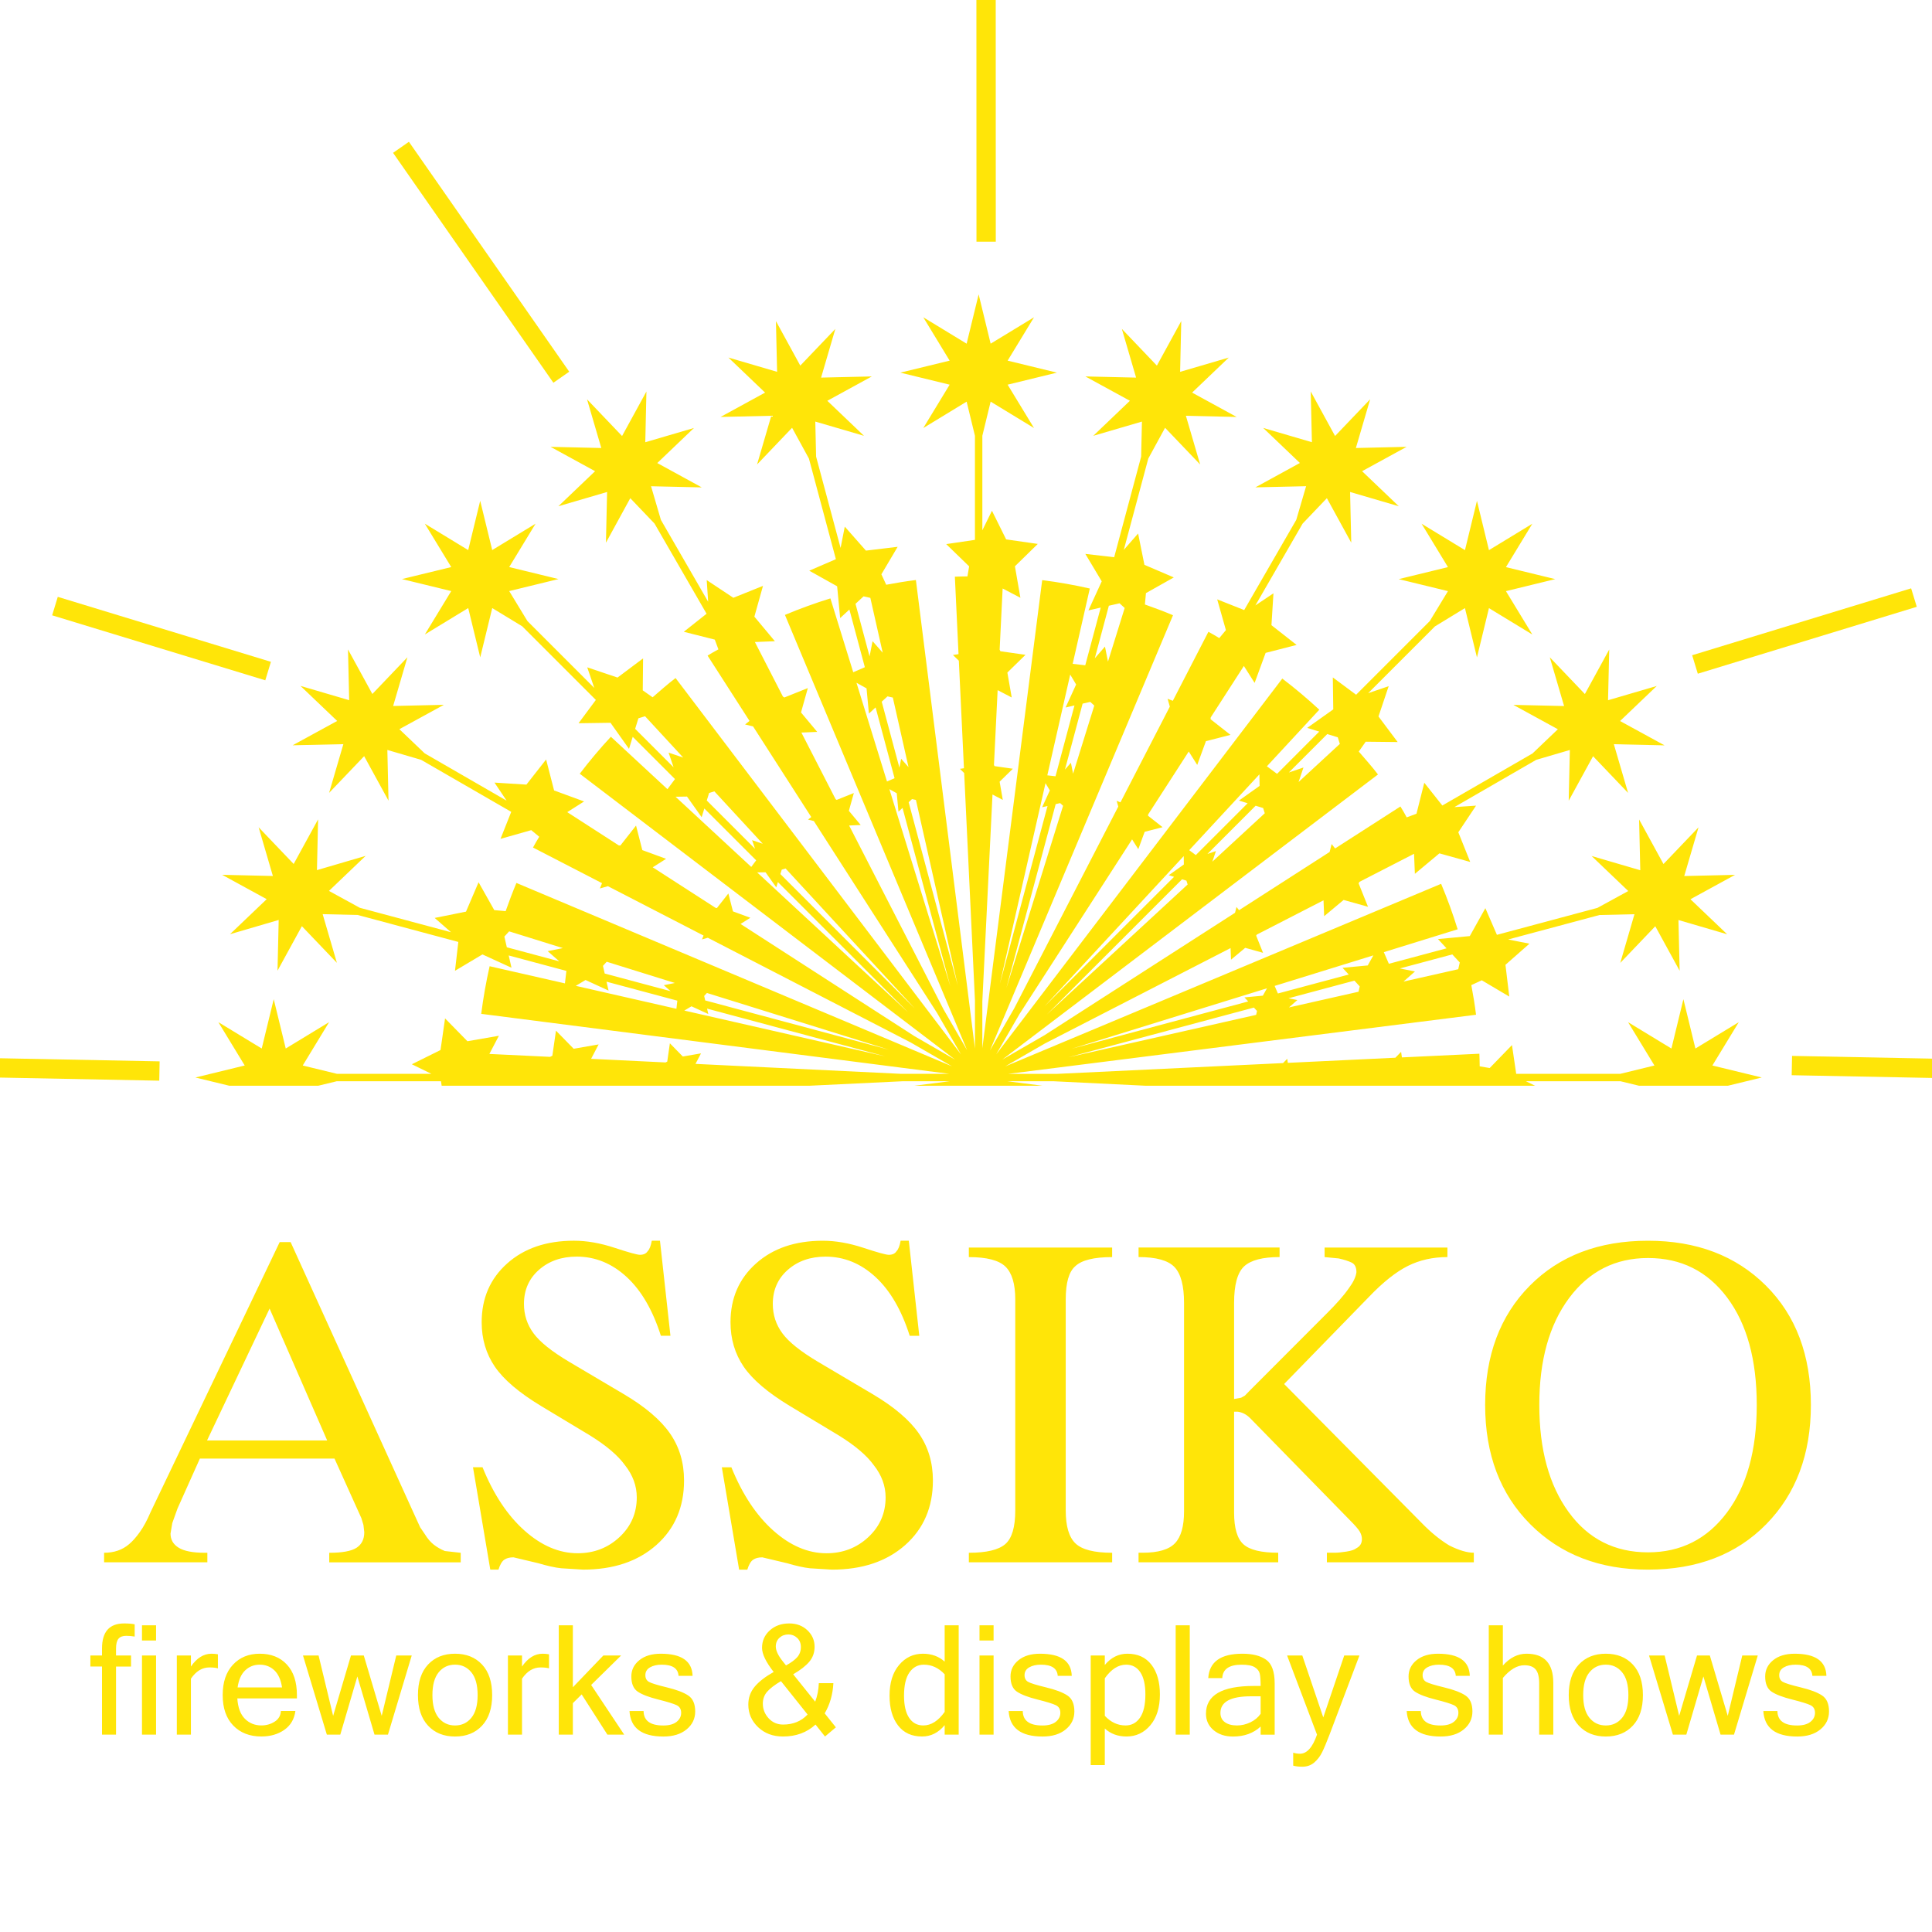
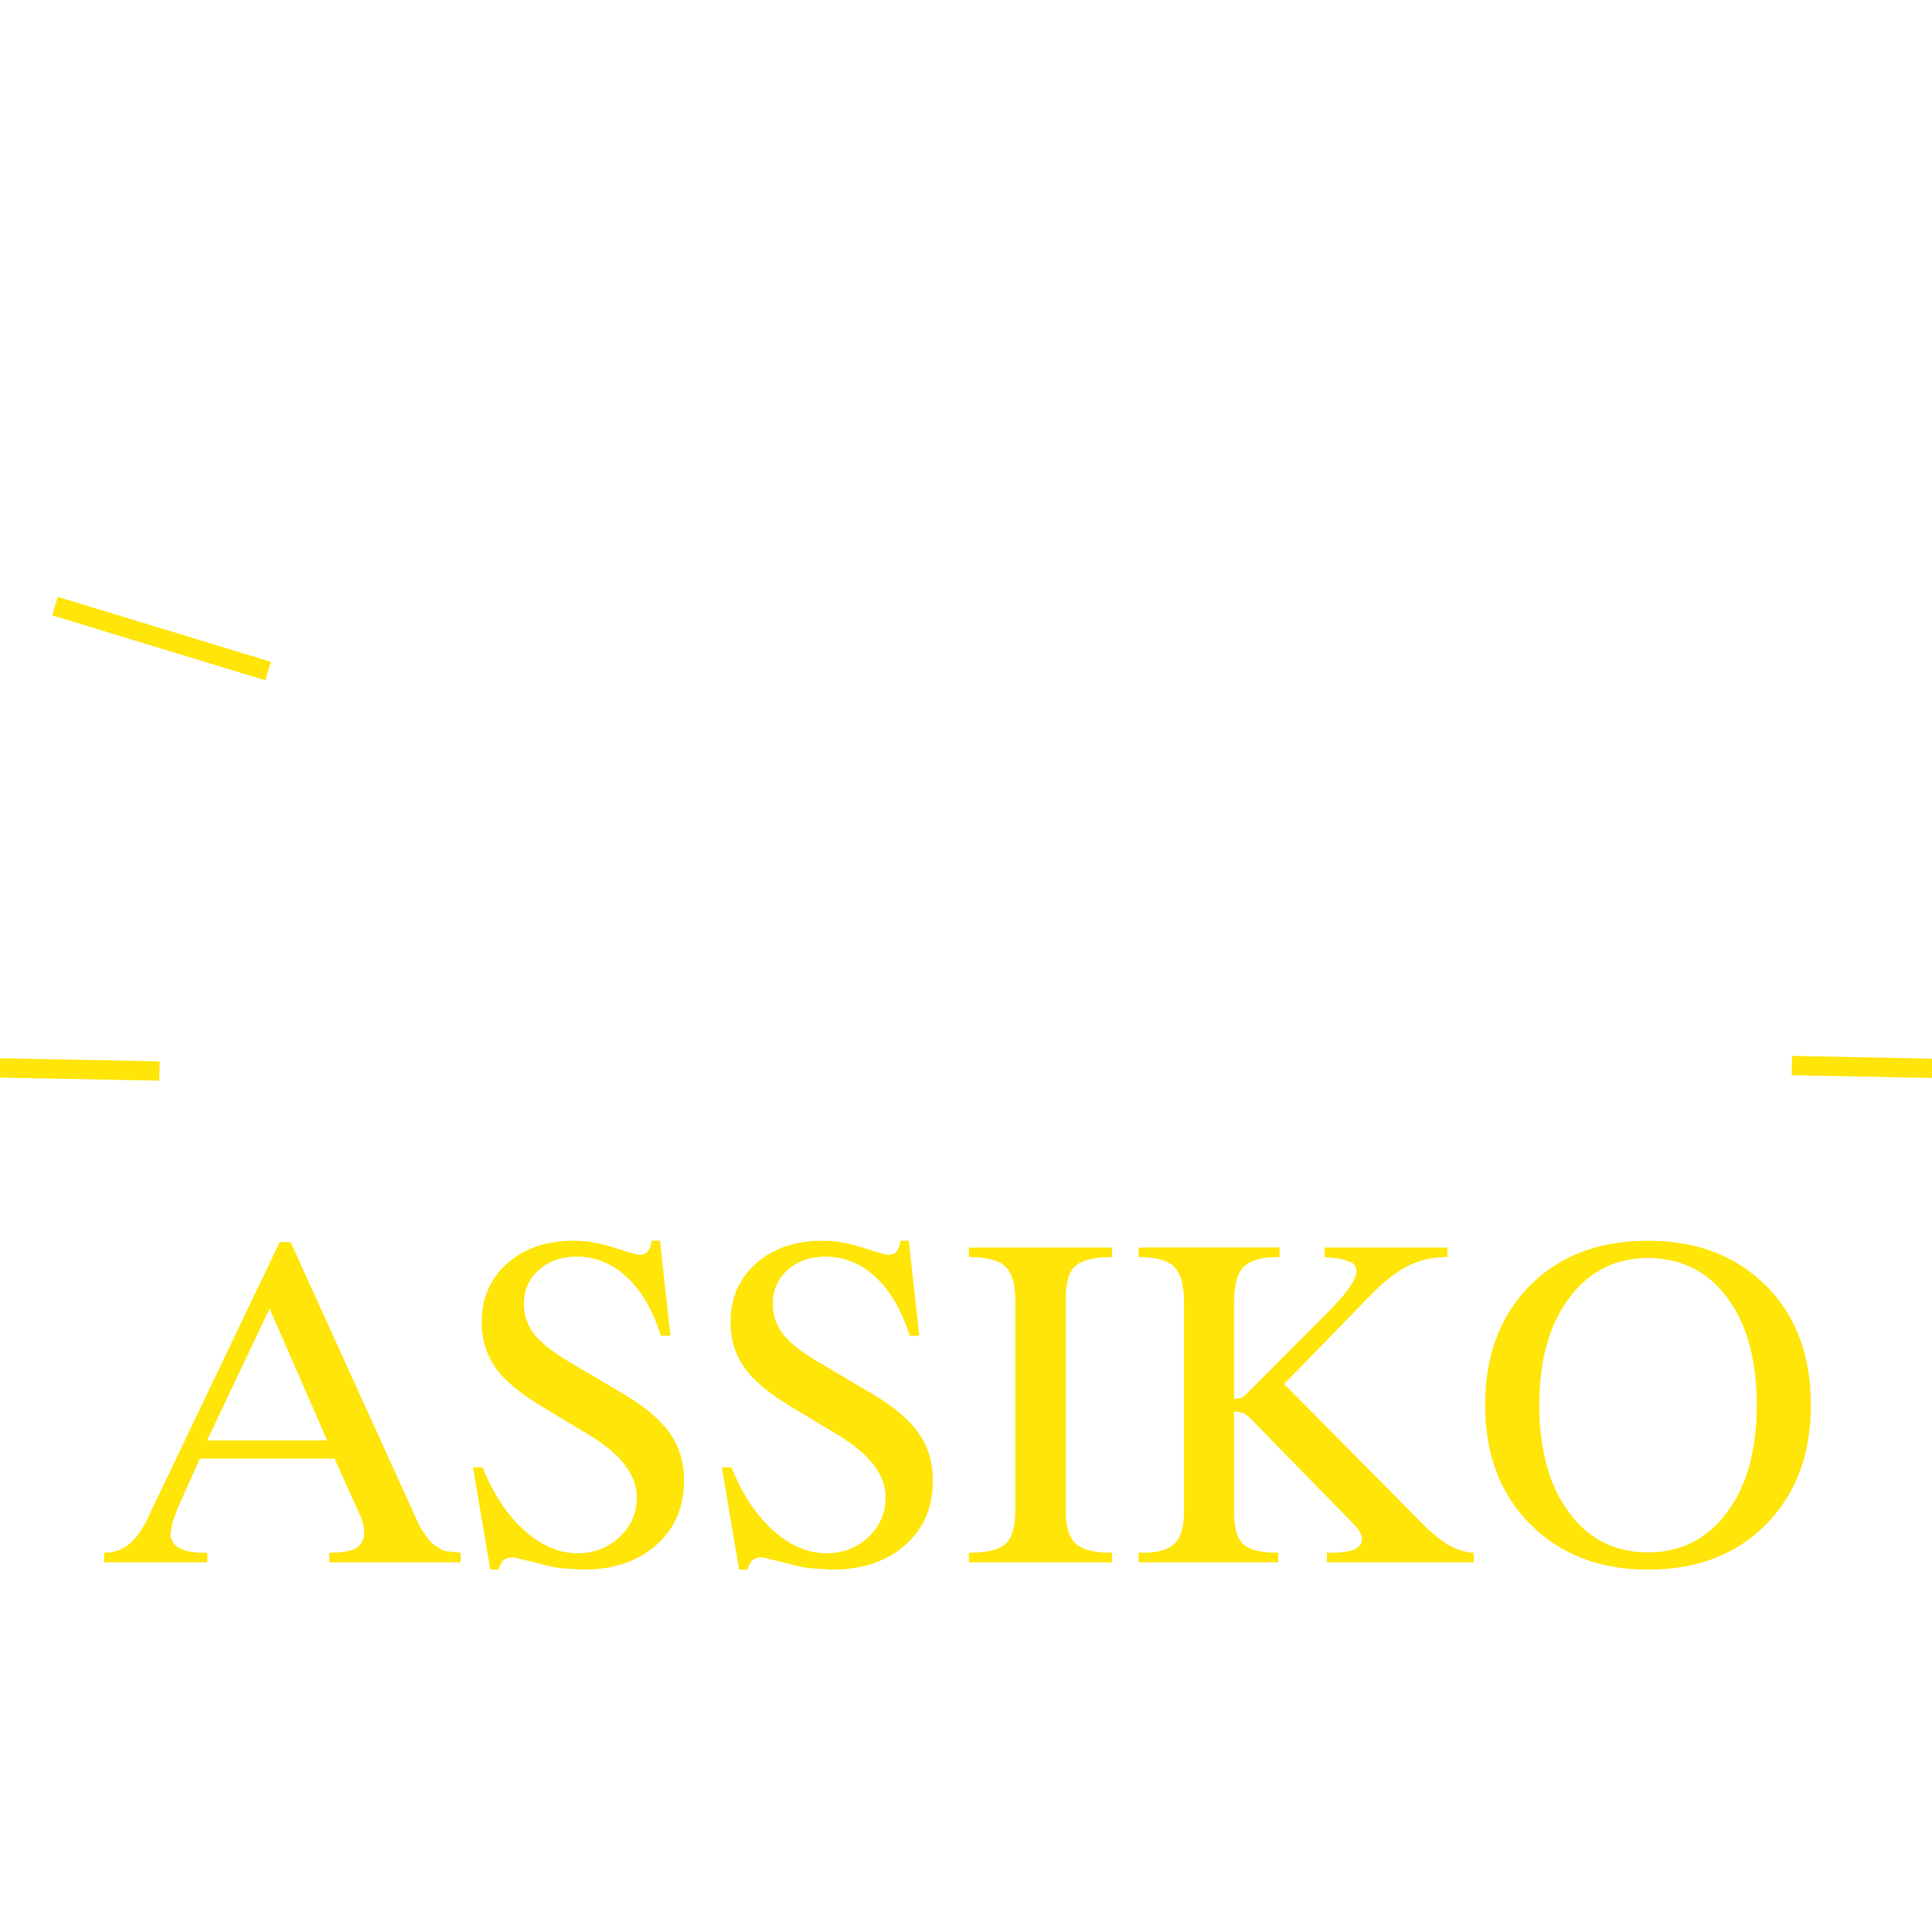
<svg xmlns="http://www.w3.org/2000/svg" version="1.1" id="Layer_1" x="0px" y="0px" width="100px" height="100px" viewBox="0 0 100 100" enable-background="new 0 0 100 100" xml:space="preserve">
  <g>
    <g>
      <path fill="#ffe508" d="M22.447,79.947c-0.165-0.131-0.318-0.311-0.459-0.541l-0.239-0.351l-0.237-0.518L15.042,64.29h-0.565L7.79,78.276    c-0.173,0.408-0.357,0.75-0.553,1.024c-0.197,0.274-0.381,0.482-0.554,0.624c-0.345,0.298-0.777,0.447-1.295,0.447v0.494h5.345    v-0.494h-0.141c-0.612,0-1.06-0.087-1.342-0.26c-0.282-0.173-0.424-0.417-0.424-0.732l0.091-0.543l0.271-0.756l1.157-2.583h6.97    l1.389,3.079l0.108,0.354l0.043,0.379c0,0.361-0.134,0.63-0.4,0.803c-0.267,0.173-0.738,0.26-1.413,0.26v0.494h6.805v-0.494    l-0.824-0.092C22.804,80.188,22.612,80.077,22.447,79.947z M10.717,74.557l3.237-6.825l2.98,6.825H10.717z M32.277,72.154    l-2.826-1.672c-0.895-0.533-1.507-1.023-1.836-1.471c-0.33-0.448-0.495-0.954-0.495-1.52c0-0.722,0.259-1.311,0.777-1.766    s1.169-0.683,1.954-0.683c0.958,0,1.817,0.35,2.578,1.048s1.354,1.715,1.778,3.049h0.495l-0.542-4.921h-0.424    c-0.047,0.268-0.118,0.447-0.212,0.542c-0.079,0.125-0.212,0.188-0.4,0.188c-0.141,0-0.581-0.121-1.318-0.364    c-0.738-0.243-1.437-0.365-2.096-0.365c-1.429,0-2.583,0.393-3.461,1.179c-0.879,0.786-1.318,1.799-1.318,3.04    c0,0.865,0.227,1.631,0.681,2.299c0.455,0.668,1.253,1.348,2.397,2.039l2.543,1.531c0.833,0.518,1.432,1.026,1.794,1.528    c0.409,0.517,0.613,1.073,0.613,1.668c0,0.815-0.298,1.501-0.895,2.058c-0.597,0.556-1.319,0.834-2.166,0.834    c-0.958,0-1.876-0.393-2.755-1.177c-0.879-0.785-1.602-1.876-2.167-3.273h-0.494l0.895,5.298h0.424    c0.078-0.255,0.177-0.424,0.294-0.509c0.118-0.084,0.278-0.127,0.482-0.127l1.295,0.307c0.204,0.063,0.412,0.117,0.624,0.164    c0.212,0.048,0.396,0.079,0.553,0.095l1.13,0.07c1.569,0,2.833-0.424,3.791-1.271c0.957-0.848,1.436-1.962,1.436-3.344    c0-0.926-0.243-1.738-0.729-2.437C34.192,73.493,33.392,72.813,32.277,72.154z M45.157,72.154l-2.826-1.672    c-0.895-0.533-1.507-1.023-1.836-1.471C40.165,68.563,40,68.058,40,67.492c0-0.722,0.259-1.311,0.777-1.766    s1.169-0.683,1.954-0.683c0.958,0,1.817,0.35,2.578,1.048s1.354,1.715,1.778,3.049h0.495l-0.542-4.921h-0.424    c-0.047,0.268-0.118,0.447-0.212,0.542c-0.079,0.125-0.212,0.188-0.4,0.188c-0.141,0-0.581-0.121-1.318-0.364    c-0.738-0.243-1.437-0.365-2.096-0.365c-1.429,0-2.583,0.393-3.461,1.179c-0.879,0.786-1.318,1.799-1.318,3.04    c0,0.865,0.227,1.631,0.681,2.299c0.455,0.668,1.253,1.348,2.397,2.039l2.543,1.531c0.833,0.518,1.432,1.026,1.794,1.528    c0.409,0.517,0.613,1.073,0.613,1.668c0,0.815-0.298,1.501-0.895,2.058c-0.597,0.556-1.319,0.834-2.166,0.834    c-0.958,0-1.876-0.393-2.755-1.177c-0.879-0.785-1.601-1.876-2.167-3.273h-0.494l0.895,5.298h0.424    c0.078-0.255,0.177-0.424,0.294-0.509c0.118-0.084,0.278-0.127,0.482-0.127l1.295,0.307c0.204,0.063,0.412,0.117,0.624,0.164    c0.212,0.048,0.396,0.079,0.554,0.095l1.13,0.07c1.569,0,2.833-0.424,3.791-1.271c0.957-0.848,1.436-1.962,1.436-3.344    c0-0.926-0.243-1.738-0.729-2.437C47.072,73.493,46.271,72.813,45.157,72.154z M50.148,65.067c0.926,0,1.558,0.165,1.896,0.494    c0.337,0.33,0.506,0.896,0.506,1.695v10.926c0,0.863-0.173,1.444-0.518,1.742c-0.346,0.298-0.974,0.447-1.884,0.447v0.494h7.417    v-0.494c-0.927,0-1.559-0.161-1.896-0.482c-0.338-0.321-0.507-0.891-0.507-1.707V67.257c0-0.862,0.165-1.436,0.495-1.719    c0.329-0.313,0.965-0.471,1.907-0.471v-0.494h-7.417V65.067z M73.576,78.817l-7.11-7.181l4.402-4.521    c0.722-0.754,1.39-1.283,2.002-1.59c0.612-0.306,1.295-0.459,2.048-0.459v-0.494h-6.357v0.494l0.73,0.071    c0.282,0.063,0.506,0.135,0.671,0.215c0.165,0.079,0.247,0.245,0.247,0.499c-0.031,0.238-0.158,0.509-0.38,0.81    c-0.144,0.207-0.31,0.417-0.5,0.631s-0.396,0.433-0.618,0.654l-4.023,4.03l-0.256,0.263l-0.193,0.108l-0.363,0.065v-4.969    c0-0.941,0.173-1.573,0.519-1.896c0.345-0.321,0.957-0.482,1.836-0.482v-0.494h-7.299v0.494c0.91,0,1.53,0.173,1.86,0.518    c0.329,0.346,0.494,0.966,0.494,1.86v10.784c0,0.77-0.155,1.318-0.467,1.648c-0.311,0.329-0.87,0.494-1.678,0.494h-0.21v0.494    h7.229v-0.494c-0.879,0-1.479-0.146-1.801-0.438c-0.322-0.291-0.483-0.838-0.483-1.642v-5.22h0.188    c0.235,0.031,0.448,0.141,0.637,0.328l0.047,0.048l5.109,5.227c0.282,0.283,0.459,0.487,0.529,0.613    c0.07,0.125,0.106,0.251,0.106,0.376c0,0.221-0.095,0.377-0.283,0.472c-0.094,0.079-0.267,0.138-0.518,0.177    c-0.252,0.039-0.456,0.059-0.612,0.059h-0.4v0.494h7.605v-0.494c-0.346,0-0.77-0.125-1.271-0.377    C74.526,79.697,74.048,79.305,73.576,78.817z M91.4,66.539c-1.555-1.546-3.587-2.319-6.099-2.319    c-2.543,0-4.584,0.777-6.122,2.331s-2.308,3.61-2.308,6.169s0.781,4.619,2.343,6.181c1.563,1.563,3.591,2.343,6.087,2.343    c2.543,0,4.583-0.784,6.122-2.354c1.538-1.569,2.308-3.626,2.308-6.169C93.731,70.146,92.954,68.085,91.4,66.539z M89.387,78.288    c-1.028,1.374-2.39,2.061-4.085,2.061c-1.728,0-3.097-0.694-4.108-2.084c-1.013-1.389-1.52-3.237-1.52-5.545    s0.515-4.151,1.543-5.533c1.027-1.381,2.39-2.072,4.085-2.072c1.711,0,3.076,0.683,4.097,2.049c1.021,1.365,1.53,3.218,1.53,5.557    S90.415,76.915,89.387,78.288z" />
    </g>
  </g>
  <g>
    <g>
-       <path fill="#ffe508" d="M11.866,56.197h4.61l0.958-0.233h5.392c0.009,0.061,0.021,0.146,0.034,0.233h19.045l4.84-0.233h2.42l-1.839,0.233h6.633    l-1.83-0.233h2.379l4.776,0.233h20.17c-0.164-0.081-0.33-0.162-0.475-0.233h4.893l0.961,0.233h4.606l1.749-0.426l-2.555-0.621    l1.366-2.243l-2.244,1.364l-0.622-2.553l-0.62,2.553l-2.244-1.363l1.365,2.242l-1.767,0.431h-5.388    c-0.044-0.302-0.147-1.005-0.219-1.488c-0.443,0.457-1.153,1.188-1.153,1.188s-0.222-0.038-0.518-0.088    c-0.004-0.219-0.005-0.438-0.016-0.653l-4.01,0.191c-0.015-0.102-0.029-0.2-0.042-0.288c-0.089,0.092-0.192,0.197-0.296,0.304    l-5.567,0.266c-0.011-0.072-0.021-0.147-0.031-0.211c-0.065,0.067-0.141,0.145-0.217,0.223l-11.687,0.558h-2.537l24.214-3.06    c-0.064-0.517-0.149-1.027-0.244-1.534c0.307-0.142,0.541-0.25,0.541-0.25s0.875,0.519,1.423,0.843    c-0.076-0.633-0.197-1.644-0.197-1.644s0.764-0.673,1.241-1.093c-0.331-0.065-0.766-0.151-1.103-0.218l4.727-1.266l1.812-0.042    l-0.735,2.521l1.813-1.898l1.261,2.304l-0.062-2.626l2.521,0.737l-1.9-1.813l2.308-1.262l-2.629,0.061l0.739-2.521l-1.814,1.899    l-1.261-2.305l0.06,2.627l-2.52-0.737l1.898,1.813l-1.596,0.873l-5.202,1.394c-0.121-0.279-0.403-0.932-0.598-1.38    c-0.311,0.556-0.806,1.445-0.806,1.445s-1.014,0.096-1.647,0.155c0.133,0.144,0.29,0.313,0.444,0.479l-2.986,0.8    c-0.062-0.142-0.159-0.369-0.261-0.602l3.821-1.183c-0.248-0.802-0.533-1.587-0.855-2.354l-22.566,9.452l2.063-1.191l9.604-4.935    c0.008,0.19,0.018,0.42,0.024,0.6c0.282-0.236,0.734-0.613,0.734-0.613s0.568,0.159,0.923,0.258    c-0.138-0.342-0.356-0.889-0.356-0.889s0.021-0.03,0.037-0.056l3.449-1.772c0.011,0.261,0.024,0.576,0.034,0.821    c0.387-0.323,1.006-0.84,1.006-0.84s0.776,0.217,1.263,0.353c-0.188-0.468-0.488-1.216-0.488-1.216s0.021-0.032,0.051-0.077    l2.82-1.449c0.014,0.329,0.03,0.728,0.043,1.037c0.488-0.408,1.27-1.06,1.27-1.06s0.98,0.274,1.594,0.445    c-0.236-0.591-0.616-1.536-0.616-1.536S76.047,42.23,76.4,41.7c-0.338,0.023-0.78,0.053-1.123,0.076l4.236-2.446l1.742-0.511    l-0.059,2.626l1.261-2.303l1.813,1.899l-0.737-2.521l2.625,0.059l-2.304-1.259l1.901-1.815l-2.523,0.739l0.062-2.626l-1.261,2.305    l-1.815-1.901l0.739,2.522l-2.625-0.06l2.303,1.261l-1.313,1.254l-4.667,2.694c-0.189-0.239-0.63-0.794-0.934-1.178    c-0.155,0.618-0.313,1.24-0.313,1.24l-0.091,0.363c0,0-0.217,0.081-0.506,0.188c-0.105-0.19-0.208-0.381-0.325-0.563l-3.38,2.172    c-0.063-0.08-0.125-0.158-0.181-0.228c-0.036,0.142-0.071,0.28-0.104,0.411l-4.688,3.013c-0.045-0.058-0.092-0.117-0.132-0.167    c-0.026,0.104-0.052,0.205-0.076,0.301l-9.866,6.34l-2.184,1.261l19.449-14.76c-0.313-0.411-0.658-0.794-0.994-1.186    c0.202-0.287,0.359-0.51,0.359-0.51s1.018,0.011,1.654,0.018c-0.383-0.509-0.993-1.324-0.993-1.324s0.326-0.964,0.528-1.568    c-0.319,0.109-0.738,0.252-1.063,0.363l3.458-3.458l1.552-0.946l0.622,2.552l0.621-2.551l2.245,1.366l-1.366-2.245l2.552-0.622    l-2.552-0.621l1.366-2.246l-2.245,1.367l-0.621-2.552l-0.621,2.551l-2.245-1.366l1.365,2.245l-2.55,0.622l2.55,0.621l-0.941,1.55    l-3.813,3.813c-0.244-0.182-0.813-0.605-1.206-0.896c0.009,0.637,0.023,1.654,0.023,1.654s-0.829,0.589-1.349,0.958    c0.187,0.058,0.407,0.125,0.623,0.192L66.1,40.054c-0.125-0.092-0.322-0.239-0.526-0.391l2.713-2.929    c-0.612-0.567-1.251-1.105-1.916-1.611L51.565,54.571l1.203-2.083l5.829-9.042c0.102,0.161,0.226,0.356,0.321,0.507    c0.127-0.346,0.33-0.899,0.33-0.899s0.57-0.146,0.927-0.238c-0.289-0.228-0.752-0.592-0.752-0.592s0.002-0.037,0.004-0.067    l2.102-3.259c0.139,0.22,0.309,0.487,0.439,0.694c0.174-0.473,0.451-1.23,0.451-1.23s0.781-0.2,1.27-0.325    c-0.396-0.312-1.03-0.81-1.03-0.81s0.002-0.038,0.006-0.091l1.718-2.665c0.176,0.277,0.39,0.614,0.556,0.876    c0.219-0.598,0.57-1.554,0.57-1.554s0.985-0.252,1.603-0.411c-0.501-0.393-1.302-1.022-1.302-1.022s0.064-1.015,0.104-1.65    c-0.281,0.188-0.649,0.435-0.936,0.627l2.445-4.235l1.256-1.316l1.262,2.304l-0.061-2.625l2.521,0.738l-1.9-1.814l2.305-1.261    l-2.626,0.061l0.739-2.523l-1.816,1.901l-1.26-2.304l0.061,2.626l-2.522-0.739l1.9,1.814l-2.303,1.262l2.625-0.06l-0.51,1.742    l-2.695,4.669c-0.284-0.113-0.943-0.374-1.397-0.554c0.174,0.613,0.451,1.591,0.451,1.591s-0.146,0.178-0.343,0.414    c-0.186-0.111-0.369-0.226-0.563-0.326l-1.842,3.572c-0.096-0.038-0.188-0.075-0.271-0.107c0.035,0.123,0.075,0.265,0.116,0.408    l-2.555,4.954c-0.068-0.027-0.138-0.055-0.197-0.078c0.025,0.09,0.055,0.193,0.084,0.297l-5.389,10.45L51.24,54.37l9.475-22.526    c-0.478-0.201-0.964-0.383-1.455-0.556c0.03-0.334,0.054-0.589,0.054-0.589s0.888-0.5,1.442-0.812    c-0.586-0.25-1.521-0.651-1.521-0.651s-0.202-0.998-0.327-1.622c-0.223,0.255-0.514,0.588-0.74,0.847l1.267-4.726l0.869-1.593    l1.815,1.899l-0.737-2.52l2.626,0.06l-2.305-1.26l1.899-1.814l-2.52,0.739l0.06-2.629l-1.262,2.307l-1.813-1.9l0.737,2.521    l-2.626-0.061l2.305,1.26l-1.897,1.814l2.52-0.737l-0.041,1.814l-1.396,5.207c-0.303-0.035-1.008-0.117-1.493-0.173    c0.326,0.547,0.849,1.42,0.849,1.42s-0.425,0.926-0.689,1.505c0.19-0.043,0.415-0.095,0.636-0.146l-0.8,2.987    c-0.154-0.018-0.399-0.046-0.651-0.076l0.887-3.898c-0.808-0.183-1.63-0.33-2.465-0.435l-3.098,24.232v-2.427l0.526-10.708    c0.169,0.089,0.374,0.196,0.533,0.279c-0.063-0.363-0.164-0.943-0.164-0.943s0.421-0.412,0.685-0.67    c-0.364-0.052-0.948-0.135-0.948-0.135s-0.017-0.033-0.03-0.061l0.19-3.872c0.231,0.121,0.511,0.267,0.729,0.38    c-0.086-0.497-0.225-1.291-0.225-1.291s0.577-0.564,0.938-0.917c-0.499-0.072-1.298-0.186-1.298-0.186s-0.017-0.034-0.04-0.081    l0.155-3.167c0.292,0.152,0.645,0.337,0.919,0.481c-0.108-0.628-0.283-1.63-0.283-1.63s0.728-0.712,1.183-1.157    c-0.63-0.09-1.638-0.235-1.638-0.235s-0.452-0.912-0.734-1.482c-0.149,0.304-0.345,0.701-0.497,1.01v-4.893l0.429-1.765    l2.245,1.366l-1.366-2.244l2.552-0.623l-2.552-0.621l1.366-2.244l-2.245,1.366l-0.621-2.553l-0.622,2.553l-2.243-1.366    l1.364,2.244l-2.552,0.621l2.552,0.623l-1.364,2.244l2.243-1.366l0.43,1.766v5.389c-0.301,0.044-1.003,0.147-1.487,0.219    c0.456,0.443,1.187,1.152,1.187,1.152s-0.038,0.222-0.088,0.519c-0.217,0.004-0.436,0.005-0.651,0.016l0.19,4.01    c-0.102,0.015-0.201,0.029-0.289,0.042c0.092,0.089,0.198,0.192,0.305,0.296l0.264,5.567c-0.073,0.01-0.147,0.021-0.21,0.031    c0.067,0.065,0.144,0.14,0.222,0.216l0.558,11.774v2.49l-3.057-24.254c-0.517,0.064-1.028,0.15-1.536,0.245    c-0.142-0.306-0.25-0.541-0.25-0.541s0.519-0.875,0.842-1.423c-0.631,0.076-1.642,0.197-1.642,0.197s-0.673-0.763-1.095-1.241    c-0.087,0.441-0.173,0.881-0.217,1.103l-1.267-4.726l-0.042-1.815l2.521,0.737l-1.899-1.813l2.304-1.261l-2.626,0.061l0.738-2.521    l-1.815,1.9l-1.26-2.304l0.06,2.626l-2.52-0.739l1.898,1.814l-2.304,1.26l2.626-0.06l-0.737,2.52l1.813-1.899l0.872,1.594    l1.395,5.207c-0.279,0.121-0.93,0.402-1.379,0.596c0.556,0.311,1.444,0.807,1.444,0.807s0.096,1.013,0.156,1.646    c0.143-0.133,0.312-0.289,0.478-0.443l0.8,2.986c-0.142,0.062-0.368,0.159-0.601,0.26l-1.182-3.822    c-0.801,0.248-1.586,0.534-2.353,0.855l9.428,22.529l-1.217-2.108l-4.889-9.521c0.19-0.008,0.421-0.018,0.6-0.025    c-0.236-0.283-0.613-0.735-0.613-0.735s0.158-0.567,0.258-0.921c-0.342,0.137-0.889,0.356-0.889,0.356s-0.03-0.02-0.056-0.037    l-1.771-3.449c0.26-0.011,0.576-0.024,0.82-0.034c-0.323-0.388-0.839-1.006-0.839-1.006s0.217-0.776,0.353-1.262    c-0.468,0.188-1.216,0.487-1.216,0.487s-0.031-0.021-0.075-0.05l-1.449-2.821c0.328-0.014,0.726-0.03,1.034-0.042    c-0.408-0.489-1.061-1.271-1.061-1.271s0.275-0.98,0.446-1.593c-0.59,0.237-1.535,0.616-1.535,0.616s-0.849-0.564-1.378-0.916    c0.03,0.448,0.06,0.895,0.075,1.121l-2.446-4.236l-0.51-1.742l2.626,0.06l-2.304-1.261l1.899-1.815L33.4,22.89l0.059-2.626    l-1.261,2.304l-1.814-1.9l0.739,2.521l-2.626-0.061l2.304,1.261l-1.899,1.814l2.521-0.738l-0.06,2.625l1.26-2.304l1.255,1.314    l2.694,4.667c-0.238,0.189-0.795,0.63-1.179,0.934c0.618,0.156,1.604,0.405,1.604,0.405s0.08,0.216,0.188,0.504    c-0.189,0.105-0.379,0.207-0.561,0.324l2.171,3.38c-0.081,0.064-0.16,0.126-0.23,0.183c0.125,0.031,0.269,0.068,0.415,0.104    l3.01,4.688c-0.058,0.045-0.117,0.092-0.167,0.132c0.091,0.023,0.196,0.049,0.301,0.076l6.376,9.929l1.241,2.149l-14.774-19.48    c-0.412,0.313-0.795,0.659-1.188,0.996c-0.287-0.202-0.51-0.359-0.51-0.359s0.01-1.018,0.017-1.654    c-0.509,0.381-1.323,0.992-1.323,0.992s-0.965-0.325-1.568-0.529c0.146,0.426,0.291,0.851,0.364,1.065l-3.458-3.458l-0.945-1.554    l2.551-0.622l-2.551-0.621l1.365-2.245l-2.244,1.365l-0.622-2.551l-0.621,2.552l-2.245-1.366l1.367,2.245l-2.552,0.621    l2.552,0.622l-1.366,2.245l2.245-1.366l0.621,2.551l0.622-2.551l1.552,0.944l3.811,3.811c-0.182,0.245-0.605,0.814-0.896,1.207    c0.637-0.009,1.654-0.024,1.654-0.024s0.589,0.83,0.958,1.349c0.058-0.187,0.125-0.407,0.192-0.623l2.187,2.187    c-0.092,0.124-0.238,0.32-0.389,0.523l-2.928-2.714c-0.567,0.611-1.105,1.25-1.611,1.915l19.423,14.795l-2.104-1.215l-8.996-5.804    c0.161-0.102,0.355-0.225,0.506-0.321c-0.346-0.127-0.899-0.33-0.899-0.33s-0.146-0.571-0.238-0.927    c-0.228,0.29-0.591,0.752-0.591,0.752s-0.036-0.002-0.064-0.004l-3.26-2.103c0.22-0.14,0.485-0.308,0.692-0.439    c-0.474-0.173-1.231-0.451-1.231-0.451s-0.2-0.781-0.325-1.27c-0.311,0.396-0.81,1.031-0.81,1.031s-0.035-0.002-0.084-0.005    l-2.667-1.721c0.277-0.175,0.612-0.388,0.872-0.553c-0.598-0.22-1.553-0.57-1.553-0.57s-0.253-0.986-0.412-1.603    c-0.393,0.5-1.021,1.301-1.021,1.301s-1.016-0.064-1.651-0.104c0.252,0.376,0.5,0.746,0.625,0.933l-4.237-2.446l-1.312-1.252    l2.304-1.261l-2.626,0.06l0.738-2.521l-1.814,1.9l-1.261-2.305l0.061,2.626l-2.521-0.739l1.9,1.814l-2.306,1.26l2.626-0.059    l-0.738,2.521l1.814-1.899l1.261,2.303l-0.06-2.625l1.747,0.511l4.665,2.693c-0.112,0.282-0.375,0.943-0.555,1.398    c0.613-0.174,1.591-0.451,1.591-0.451s0.177,0.146,0.414,0.342c-0.111,0.184-0.224,0.367-0.323,0.558l3.572,1.844    c-0.038,0.096-0.076,0.19-0.109,0.274c0.125-0.035,0.269-0.076,0.414-0.117l4.949,2.554c-0.027,0.069-0.055,0.139-0.079,0.2    c0.091-0.026,0.195-0.056,0.301-0.085l10.5,5.419l2.138,1.234l-22.544-9.49c-0.202,0.479-0.384,0.967-0.558,1.459    c-0.334-0.03-0.589-0.053-0.589-0.053s-0.5-0.887-0.812-1.442c-0.25,0.585-0.651,1.521-0.651,1.521s-0.997,0.201-1.622,0.326    c0.341,0.299,0.678,0.592,0.847,0.74l-4.723-1.266l-1.595-0.873l1.898-1.814l-2.52,0.738l0.059-2.627L15.2,44.719l-1.813-1.899    l0.737,2.521l-2.626-0.061l2.306,1.261l-1.9,1.814l2.521-0.738l-0.061,2.626l1.261-2.304l1.813,1.898l-0.737-2.52l1.814,0.042    l5.208,1.396c-0.035,0.302-0.117,1.007-0.173,1.493c0.547-0.326,1.099-0.655,1.099-0.655l0.321-0.192c0,0,0.926,0.424,1.505,0.689    c-0.043-0.19-0.095-0.415-0.145-0.636l2.986,0.8c-0.018,0.152-0.046,0.395-0.075,0.646l-3.898-0.888    c-0.183,0.808-0.329,1.63-0.435,2.465l24.226,3.104h-2.507l-10.628-0.514c0.09-0.171,0.201-0.382,0.286-0.545    c-0.364,0.063-0.943,0.163-0.943,0.163s-0.412-0.42-0.669-0.684c-0.052,0.363-0.105,0.732-0.105,0.732l-0.031,0.215    c0,0-0.033,0.017-0.088,0.044l-3.854-0.187c0.122-0.234,0.273-0.523,0.39-0.746c-0.497,0.086-1.291,0.225-1.291,0.225    s-0.564-0.576-0.917-0.937c-0.071,0.499-0.144,1.001-0.144,1.001l-0.042,0.296c0,0-0.045,0.022-0.118,0.059l-3.143-0.151    c0.155-0.296,0.345-0.66,0.493-0.941c-0.627,0.109-1.629,0.283-1.629,0.283s-0.712-0.727-1.158-1.182    c-0.089,0.63-0.181,1.265-0.181,1.265L22.8,54.35c0,0-0.912,0.453-1.483,0.736c0.408,0.199,0.81,0.396,1.011,0.495H17.44    l-1.77-0.431l1.364-2.244l-2.244,1.365l-0.622-2.553l-0.621,2.553l-2.245-1.364l1.365,2.243l-2.553,0.622L11.866,56.197z     M75.17,49.4c0.22,0.237,0.387,0.417,0.387,0.417s-0.031,0.141-0.078,0.349l-2.834,0.64c0.191-0.169,0.416-0.367,0.594-0.524    c-0.234-0.046-0.533-0.105-0.785-0.155L75.17,49.4z M70.318,51.332l-3.603,0.813c0.141-0.123,0.306-0.269,0.436-0.383    c-0.138-0.027-0.303-0.06-0.46-0.091l3.413-0.914c0.155,0.168,0.275,0.298,0.275,0.298S70.354,51.167,70.318,51.332z     M71.085,49.45c-0.158,0.284-0.291,0.521-0.291,0.521s-0.803,0.076-1.305,0.123c0.097,0.104,0.209,0.225,0.321,0.347l-3.666,0.982    c-0.045-0.104-0.104-0.242-0.169-0.392L71.085,49.45z M65.578,51.154c-0.115,0.206-0.213,0.381-0.213,0.381    s-0.585,0.055-0.953,0.09c0.059,0.063,0.127,0.136,0.195,0.21l-9.135,2.447L65.578,51.154z M64.901,52.152    c0.091,0.098,0.162,0.175,0.162,0.175s-0.02,0.089-0.045,0.202l-9.72,2.195L64.901,52.152z M68.699,37.995    c0.31,0.096,0.544,0.168,0.544,0.168s0.043,0.138,0.107,0.341l-2.136,1.972c0.081-0.242,0.178-0.527,0.253-0.75    c-0.226,0.077-0.515,0.175-0.757,0.258L68.699,37.995z M65.464,42.094L62.751,44.6c0.06-0.177,0.13-0.385,0.185-0.549    c-0.133,0.045-0.291,0.1-0.441,0.151l2.497-2.498c0.223,0.068,0.388,0.12,0.388,0.12S65.413,41.933,65.464,42.094z M65.187,40.081    c0.005,0.325,0.009,0.597,0.009,0.597s-0.657,0.467-1.068,0.759c0.135,0.042,0.293,0.091,0.45,0.139l-2.683,2.683    c-0.091-0.067-0.211-0.157-0.342-0.254L65.187,40.081z M61.472,45.781l-7.285,6.728l6.996-6.996c0.127,0.04,0.227,0.07,0.227,0.07    S61.437,45.67,61.472,45.781z M61.27,44.311c0.003,0.236,0.006,0.435,0.006,0.435s-0.48,0.341-0.78,0.555    c0.083,0.025,0.178,0.055,0.273,0.084l-6.709,6.709L61.27,44.311z M52.089,51.147l2.553-9.526c0.131-0.03,0.232-0.053,0.232-0.053    s0.066,0.061,0.151,0.14L52.089,51.147z M57.394,31.353c0.315-0.072,0.555-0.126,0.555-0.126s0.106,0.098,0.264,0.242    l-0.864,2.776c-0.05-0.25-0.109-0.545-0.156-0.777c-0.157,0.18-0.357,0.41-0.526,0.604L57.394,31.353z M56.432,36.329    c0,0,0.092,0.084,0.208,0.192l-1.097,3.524c-0.036-0.182-0.079-0.396-0.113-0.565c-0.093,0.105-0.203,0.231-0.308,0.352    l0.914-3.412C56.263,36.367,56.432,36.329,56.432,36.329z M55.394,34.916c0.166,0.279,0.306,0.513,0.306,0.513    s-0.336,0.733-0.545,1.191c0.138-0.032,0.299-0.068,0.459-0.105l-0.981,3.665c-0.112-0.013-0.263-0.03-0.424-0.049L55.394,34.916z     M54.115,40.537c0.121,0.203,0.224,0.375,0.224,0.375s-0.245,0.536-0.398,0.871c0.084-0.019,0.182-0.042,0.279-0.064l-2.467,9.207    L54.115,40.537z M45.936,36.044c0,0,0.112,0.025,0.277,0.062l0.812,3.601c-0.123-0.14-0.268-0.305-0.382-0.434    c-0.033,0.166-0.064,0.329-0.09,0.46l-0.915-3.413C45.806,36.164,45.936,36.044,45.936,36.044z M44.281,31.254    c0.237-0.22,0.417-0.387,0.417-0.387s0.142,0.032,0.351,0.079l0.64,2.837c-0.169-0.192-0.368-0.418-0.525-0.596    c-0.06,0.304-0.118,0.596-0.155,0.786L44.281,31.254z M44.331,35.34c0.284,0.158,0.521,0.29,0.521,0.29s0.076,0.803,0.123,1.305    c0.104-0.096,0.225-0.208,0.346-0.32l0.982,3.665c-0.104,0.044-0.242,0.104-0.392,0.169L44.331,35.34z M46.034,40.846    c0.207,0.115,0.381,0.212,0.381,0.212s0.055,0.586,0.09,0.953c0.063-0.059,0.136-0.126,0.21-0.194l2.473,9.228L46.034,40.846z     M47.032,41.523c0.098-0.091,0.175-0.163,0.175-0.163s0.088,0.02,0.201,0.045l2.169,9.617L47.032,41.523z M36.704,41.045    c0,0,0.109-0.034,0.271-0.085l2.504,2.713c-0.177-0.06-0.386-0.13-0.55-0.186c0.055,0.16,0.108,0.317,0.151,0.444l-2.498-2.498    C36.653,41.211,36.704,41.045,36.704,41.045z M34.864,39.714l-1.989-1.989c0.096-0.31,0.168-0.545,0.168-0.545    s0.139-0.043,0.345-0.107l1.974,2.138c-0.243-0.082-0.531-0.179-0.756-0.255C34.706,39.25,34.801,39.53,34.864,39.714z     M38.885,44.872l-3.92-3.633c0.324-0.005,0.594-0.009,0.594-0.009s0.467,0.657,0.758,1.068c0.042-0.135,0.09-0.293,0.139-0.45    l2.683,2.683C39.071,44.621,38.981,44.741,38.885,44.872z M39.19,45.155c0.236-0.003,0.435-0.006,0.435-0.006    s0.341,0.48,0.554,0.78c0.025-0.083,0.055-0.177,0.084-0.273l6.75,6.75L39.19,45.155z M40.392,45.242    c0.04-0.128,0.07-0.228,0.07-0.228s0.087-0.027,0.198-0.062l6.686,7.243L40.392,45.242z M28.95,49.759l-2.717-0.728    c-0.072-0.316-0.127-0.555-0.127-0.555s0.1-0.109,0.247-0.269l2.781,0.866c-0.252,0.051-0.552,0.111-0.787,0.159    C28.581,49.436,28.804,49.631,28.95,49.759z M31.403,49.78l3.529,1.099c-0.184,0.037-0.402,0.081-0.573,0.115    c0.126,0.111,0.251,0.221,0.352,0.309l-3.412-0.914c-0.052-0.228-0.09-0.396-0.09-0.396S31.294,49.899,31.403,49.78z     M35.011,52.214l-5.209-1.187c0.149-0.089,0.251-0.15,0.251-0.15l0.254-0.152c0,0,0.733,0.336,1.192,0.547    c-0.031-0.139-0.068-0.3-0.105-0.46l3.665,0.982C35.047,51.904,35.03,52.053,35.011,52.214z M35.42,52.307    c0.109-0.064,0.184-0.109,0.184-0.109l0.186-0.112c0,0,0.536,0.245,0.871,0.399c-0.019-0.084-0.042-0.182-0.063-0.279l9.215,2.469    L35.42,52.307z M36.501,51.782c-0.03-0.13-0.053-0.232-0.053-0.232s0.062-0.067,0.142-0.154l9.423,2.936L36.501,51.782z" />
-     </g>
+       </g>
  </g>
  <g>
    <g>
-       <path fill="#ffe508" d="M5.28,85.325v0.363H4.678v0.571H5.28v3.524h0.726V86.26h0.776v-0.571H6.006v-0.355c0-0.244,0.043-0.416,0.129-0.516    c0.086-0.099,0.218-0.148,0.396-0.148c0.149,0,0.296,0.013,0.44,0.038v-0.633c-0.128-0.03-0.31-0.046-0.544-0.046    C5.662,84.028,5.28,84.46,5.28,85.325z M7.349,89.784h0.729v-4.096H7.349V89.784z M7.349,84.912h0.729v-0.787H7.349V84.912z     M9.882,86.26v-0.571h-0.73v4.096h0.73v-2.896c0.265-0.389,0.583-0.583,0.953-0.583c0.193,0,0.341,0.016,0.444,0.047v-0.727    c-0.119-0.021-0.229-0.03-0.332-0.03C10.543,85.596,10.188,85.816,9.882,86.26z M13.445,85.596c-0.571,0-1.034,0.189-1.388,0.569    s-0.531,0.904-0.531,1.573c0,0.674,0.183,1.2,0.548,1.577c0.366,0.377,0.85,0.565,1.452,0.565c0.468,0,0.865-0.115,1.191-0.344    c0.326-0.229,0.517-0.555,0.573-0.977h-0.752c-0.01,0.239-0.118,0.424-0.322,0.554s-0.435,0.195-0.689,0.195    c-0.337,0-0.621-0.115-0.851-0.344c-0.23-0.229-0.361-0.58-0.392-1.054h3.084v-0.174c0-0.683-0.174-1.21-0.523-1.583    S14.029,85.596,13.445,85.596z M12.298,87.341c0.057-0.396,0.189-0.692,0.397-0.887s0.458-0.291,0.749-0.291    c0.298,0,0.551,0.098,0.757,0.293c0.206,0.196,0.338,0.49,0.397,0.885H12.298z M19.757,88.812l-0.927-3.123h-0.664l-0.923,3.123    l-0.753-3.123h-0.807l1.235,4.096h0.695l0.884-3.012l0.888,3.012h0.695l1.231-4.096H20.51L19.757,88.812z M23.552,85.596    c-0.582,0-1.047,0.187-1.396,0.56s-0.523,0.9-0.523,1.583c0,0.68,0.174,1.206,0.523,1.581c0.349,0.374,0.814,0.562,1.396,0.562    c0.584,0,1.051-0.188,1.399-0.562c0.349-0.375,0.523-0.901,0.523-1.581c0-0.683-0.174-1.21-0.523-1.583    S24.136,85.596,23.552,85.596z M24.397,88.914c-0.216,0.264-0.498,0.396-0.845,0.396s-0.629-0.132-0.846-0.396    c-0.216-0.265-0.324-0.656-0.324-1.176c0-0.522,0.108-0.916,0.324-1.18c0.216-0.264,0.498-0.396,0.846-0.396    s0.629,0.132,0.845,0.396c0.216,0.264,0.325,0.657,0.325,1.18C24.722,88.258,24.613,88.649,24.397,88.914z M27.019,86.26v-0.571    h-0.729v4.096h0.729v-2.896c0.265-0.389,0.583-0.583,0.954-0.583c0.193,0,0.341,0.016,0.444,0.047v-0.727    c-0.119-0.021-0.229-0.03-0.332-0.03C27.68,85.596,27.325,85.816,27.019,86.26z M32.149,85.688H31.23l-1.579,1.645v-3.208h-0.729    v5.659h0.729v-1.629l0.456-0.452l1.332,2.081h0.869l-1.71-2.571L32.149,85.688z M34.518,87.339    c-0.496-0.12-0.805-0.215-0.929-0.286c-0.123-0.07-0.185-0.186-0.185-0.346c0-0.178,0.081-0.313,0.241-0.405    s0.364-0.139,0.608-0.139c0.554,0,0.843,0.193,0.869,0.579h0.726c-0.023-0.765-0.571-1.146-1.645-1.146    c-0.463,0-0.833,0.111-1.11,0.334c-0.276,0.223-0.415,0.504-0.415,0.843c0,0.376,0.111,0.639,0.334,0.788    c0.222,0.149,0.575,0.284,1.058,0.405s0.801,0.22,0.956,0.295c0.154,0.076,0.231,0.207,0.231,0.393    c0,0.188-0.079,0.344-0.237,0.469s-0.388,0.188-0.689,0.188c-0.674,0-1.014-0.25-1.019-0.749h-0.729    c0.051,0.88,0.637,1.32,1.756,1.32c0.502,0,0.901-0.123,1.199-0.369c0.297-0.245,0.446-0.555,0.446-0.928    c0-0.392-0.12-0.667-0.361-0.827C35.381,87.598,35.013,87.458,34.518,87.339z M43.136,87.12h-0.753    c-0.016,0.355-0.079,0.675-0.189,0.958l-1.139-1.417c0.374-0.217,0.651-0.434,0.834-0.65c0.183-0.218,0.274-0.476,0.274-0.774    c0-0.334-0.124-0.619-0.372-0.855c-0.249-0.235-0.562-0.353-0.94-0.353c-0.406,0-0.743,0.121-1.009,0.362    c-0.267,0.242-0.399,0.543-0.399,0.903c0,0.317,0.201,0.732,0.602,1.247c-0.443,0.25-0.772,0.506-0.988,0.769    s-0.324,0.568-0.324,0.919c0,0.458,0.169,0.848,0.507,1.17c0.339,0.321,0.768,0.482,1.288,0.482c0.674,0,1.235-0.206,1.683-0.618    l0.491,0.618l0.563-0.475l-0.579-0.723C42.952,88.236,43.103,87.715,43.136,87.12z M40.345,84.771    c0.126-0.115,0.282-0.172,0.467-0.172c0.172,0,0.322,0.06,0.45,0.18c0.127,0.119,0.191,0.277,0.191,0.473    c0,0.203-0.062,0.376-0.186,0.52c-0.124,0.143-0.318,0.286-0.583,0.43l-0.181-0.228c-0.232-0.293-0.348-0.544-0.348-0.753    C40.156,85.036,40.219,84.886,40.345,84.771z M40.534,89.263c-0.301,0-0.551-0.108-0.751-0.326    c-0.199-0.217-0.299-0.47-0.299-0.759c0-0.239,0.075-0.444,0.224-0.615s0.387-0.354,0.714-0.547l1.378,1.727    C41.476,89.089,41.054,89.263,40.534,89.263z M48.896,86.005c-0.306-0.273-0.681-0.409-1.124-0.409    c-0.497,0-0.909,0.194-1.237,0.585c-0.328,0.39-0.492,0.919-0.492,1.588c0,0.646,0.147,1.16,0.44,1.541s0.708,0.571,1.243,0.571    c0.456,0,0.846-0.195,1.17-0.587v0.49h0.726v-5.659h-0.726V86.005z M48.896,88.606c-0.332,0.469-0.701,0.703-1.108,0.703    c-0.312,0-0.555-0.131-0.731-0.393c-0.176-0.261-0.265-0.644-0.265-1.148c0-0.532,0.093-0.934,0.28-1.202    c0.187-0.269,0.436-0.403,0.747-0.403c0.404,0,0.763,0.166,1.077,0.498V88.606z M50.699,89.784h0.729v-4.096h-0.729V89.784z     M50.699,84.912h0.729v-0.787h-0.729V84.912z M54.145,87.339c-0.495-0.12-0.805-0.215-0.929-0.286    c-0.123-0.07-0.186-0.186-0.186-0.346c0-0.178,0.081-0.313,0.242-0.405c0.16-0.093,0.363-0.139,0.607-0.139    c0.554,0,0.843,0.193,0.869,0.579h0.726c-0.023-0.765-0.571-1.146-1.645-1.146c-0.464,0-0.833,0.111-1.11,0.334    c-0.276,0.223-0.415,0.504-0.415,0.843c0,0.376,0.111,0.639,0.334,0.788s0.575,0.284,1.058,0.405    c0.483,0.121,0.802,0.22,0.956,0.295c0.154,0.076,0.231,0.207,0.231,0.393c0,0.188-0.079,0.344-0.237,0.469    s-0.389,0.188-0.689,0.188c-0.674,0-1.014-0.25-1.019-0.749h-0.73c0.052,0.88,0.638,1.32,1.757,1.32    c0.502,0,0.901-0.123,1.199-0.369c0.297-0.245,0.445-0.555,0.445-0.928c0-0.392-0.12-0.667-0.36-0.827    C55.008,87.598,54.64,87.458,54.145,87.339z M58.354,85.596c-0.456,0-0.846,0.194-1.17,0.583v-0.49h-0.729v5.671h0.729v-1.892    c0.304,0.275,0.677,0.413,1.12,0.413c0.499,0,0.912-0.195,1.24-0.585s0.492-0.921,0.492-1.593c0-0.646-0.146-1.158-0.439-1.538    C59.304,85.785,58.89,85.596,58.354,85.596z M59.007,88.906c-0.186,0.269-0.435,0.403-0.749,0.403    c-0.404,0-0.762-0.166-1.073-0.498v-1.946c0.332-0.468,0.7-0.702,1.104-0.702c0.313,0,0.559,0.131,0.733,0.392    c0.175,0.262,0.263,0.645,0.263,1.148C59.285,88.236,59.192,88.637,59.007,88.906z M60.853,89.784h0.729v-5.659h-0.729V89.784z     M64.308,85.596c-1.125,0-1.715,0.421-1.769,1.262h0.726c0.021-0.463,0.355-0.694,1.004-0.694c0.309,0,0.534,0.044,0.676,0.131    c0.142,0.088,0.228,0.198,0.259,0.33c0.03,0.133,0.046,0.346,0.046,0.64h-0.354c-1.65,0-2.475,0.479-2.475,1.436    c0,0.348,0.131,0.631,0.394,0.852c0.263,0.22,0.597,0.33,1.004,0.33c0.584,0,1.062-0.173,1.432-0.518v0.421h0.726v-2.648    c0-0.61-0.146-1.02-0.439-1.228C65.241,85.699,64.832,85.596,64.308,85.596z M65.249,88.707c-0.129,0.186-0.305,0.332-0.528,0.44    c-0.225,0.107-0.456,0.162-0.695,0.162c-0.263,0-0.471-0.057-0.625-0.168c-0.155-0.112-0.232-0.272-0.232-0.48    c0-0.574,0.528-0.861,1.583-0.861h0.498V88.707z M68.492,88.893l-1.085-3.204H66.62l1.548,4.096    c-0.229,0.659-0.523,0.988-0.884,0.988c-0.119,0-0.234-0.018-0.348-0.054v0.671c0.131,0.036,0.288,0.055,0.471,0.055    c0.244,0,0.451-0.073,0.62-0.219c0.168-0.145,0.305-0.324,0.409-0.536c0.104-0.212,0.23-0.514,0.38-0.905l1.548-4.096h-0.787    L68.492,88.893z M74.748,87.339c-0.495-0.12-0.805-0.215-0.929-0.286c-0.123-0.07-0.185-0.186-0.185-0.346    c0-0.178,0.08-0.313,0.241-0.405c0.16-0.093,0.363-0.139,0.607-0.139c0.554,0,0.843,0.193,0.869,0.579h0.726    c-0.023-0.765-0.571-1.146-1.645-1.146c-0.464,0-0.833,0.111-1.11,0.334c-0.276,0.223-0.415,0.504-0.415,0.843    c0,0.376,0.111,0.639,0.334,0.788s0.575,0.284,1.059,0.405c0.482,0.121,0.801,0.22,0.955,0.295    c0.154,0.076,0.231,0.207,0.231,0.393c0,0.188-0.079,0.344-0.237,0.469s-0.388,0.188-0.689,0.188c-0.674,0-1.014-0.25-1.019-0.749    h-0.73c0.052,0.88,0.638,1.32,1.757,1.32c0.502,0,0.901-0.123,1.199-0.369c0.297-0.245,0.445-0.555,0.445-0.928    c0-0.392-0.12-0.667-0.36-0.827C75.611,87.598,75.243,87.458,74.748,87.339z M79.012,85.596c-0.453,0-0.86,0.204-1.224,0.613    v-2.084h-0.729v5.659h0.729v-2.934c0.371-0.438,0.741-0.657,1.112-0.657c0.272,0,0.469,0.074,0.589,0.221    c0.119,0.146,0.179,0.388,0.179,0.722v2.648h0.73v-2.68C80.398,86.099,79.936,85.596,79.012,85.596z M83.116,85.596    c-0.582,0-1.047,0.187-1.396,0.56c-0.349,0.373-0.522,0.9-0.522,1.583c0,0.68,0.174,1.206,0.522,1.581    c0.35,0.374,0.814,0.562,1.396,0.562c0.584,0,1.05-0.188,1.399-0.562c0.349-0.375,0.522-0.901,0.522-1.581    c0-0.683-0.174-1.21-0.522-1.583C84.166,85.782,83.7,85.596,83.116,85.596z M83.961,88.914c-0.216,0.264-0.498,0.396-0.845,0.396    c-0.348,0-0.63-0.132-0.846-0.396c-0.217-0.265-0.324-0.656-0.324-1.176c0-0.522,0.107-0.916,0.324-1.18    c0.216-0.264,0.498-0.396,0.846-0.396c0.347,0,0.629,0.132,0.845,0.396c0.217,0.264,0.324,0.657,0.324,1.18    C84.285,88.258,84.178,88.649,83.961,88.914z M89.428,88.812l-0.927-3.123h-0.664l-0.923,3.123l-0.752-3.123h-0.808l1.235,4.096    h0.695l0.884-3.012l0.888,3.012h0.695l1.231-4.096h-0.803L89.428,88.812z M94.31,87.757c-0.241-0.159-0.608-0.299-1.104-0.418    c-0.495-0.12-0.805-0.215-0.929-0.286c-0.123-0.07-0.185-0.186-0.185-0.346c0-0.178,0.08-0.313,0.241-0.405    c0.16-0.093,0.363-0.139,0.607-0.139c0.554,0,0.844,0.193,0.869,0.579h0.726c-0.023-0.765-0.571-1.146-1.645-1.146    c-0.463,0-0.833,0.111-1.11,0.334c-0.276,0.223-0.415,0.504-0.415,0.843c0,0.376,0.111,0.639,0.334,0.788s0.575,0.284,1.059,0.405    c0.482,0.121,0.801,0.22,0.955,0.295c0.154,0.076,0.231,0.207,0.231,0.393c0,0.188-0.079,0.344-0.237,0.469    s-0.388,0.188-0.689,0.188c-0.674,0-1.014-0.25-1.019-0.749H91.27c0.051,0.88,0.637,1.32,1.756,1.32    c0.502,0,0.901-0.123,1.199-0.369c0.297-0.245,0.445-0.555,0.445-0.928C94.67,88.192,94.55,87.917,94.31,87.757z" />
-     </g>
+       </g>
  </g>
-   <line fill="none" stroke="#ffe508" stroke-miterlimit="10" x1="29.053" y1="19.525" x2="20.755" y2="7.625" />
-   <line fill="none" stroke="#ffe508" stroke-miterlimit="10" x1="99.066" y1="30.93" x2="87.732" y2="34.393" />
  <line fill="none" stroke="#ffe508" stroke-miterlimit="10" x1="107.253" y1="55.436" x2="92.747" y2="55.153" />
  <line fill="none" stroke="#ffe508" stroke-miterlimit="10" x1="8.253" y1="55.436" x2="-6.253" y2="55.153" />
  <line fill="none" stroke="#ffe508" stroke-miterlimit="10" x1="13.877" y1="34.734" x2="2.845" y2="31.371" />
-   <line fill="none" stroke="#ffe508" stroke-miterlimit="10" x1="51.038" y1="-2" x2="51.042" y2="12.509" />
</svg>